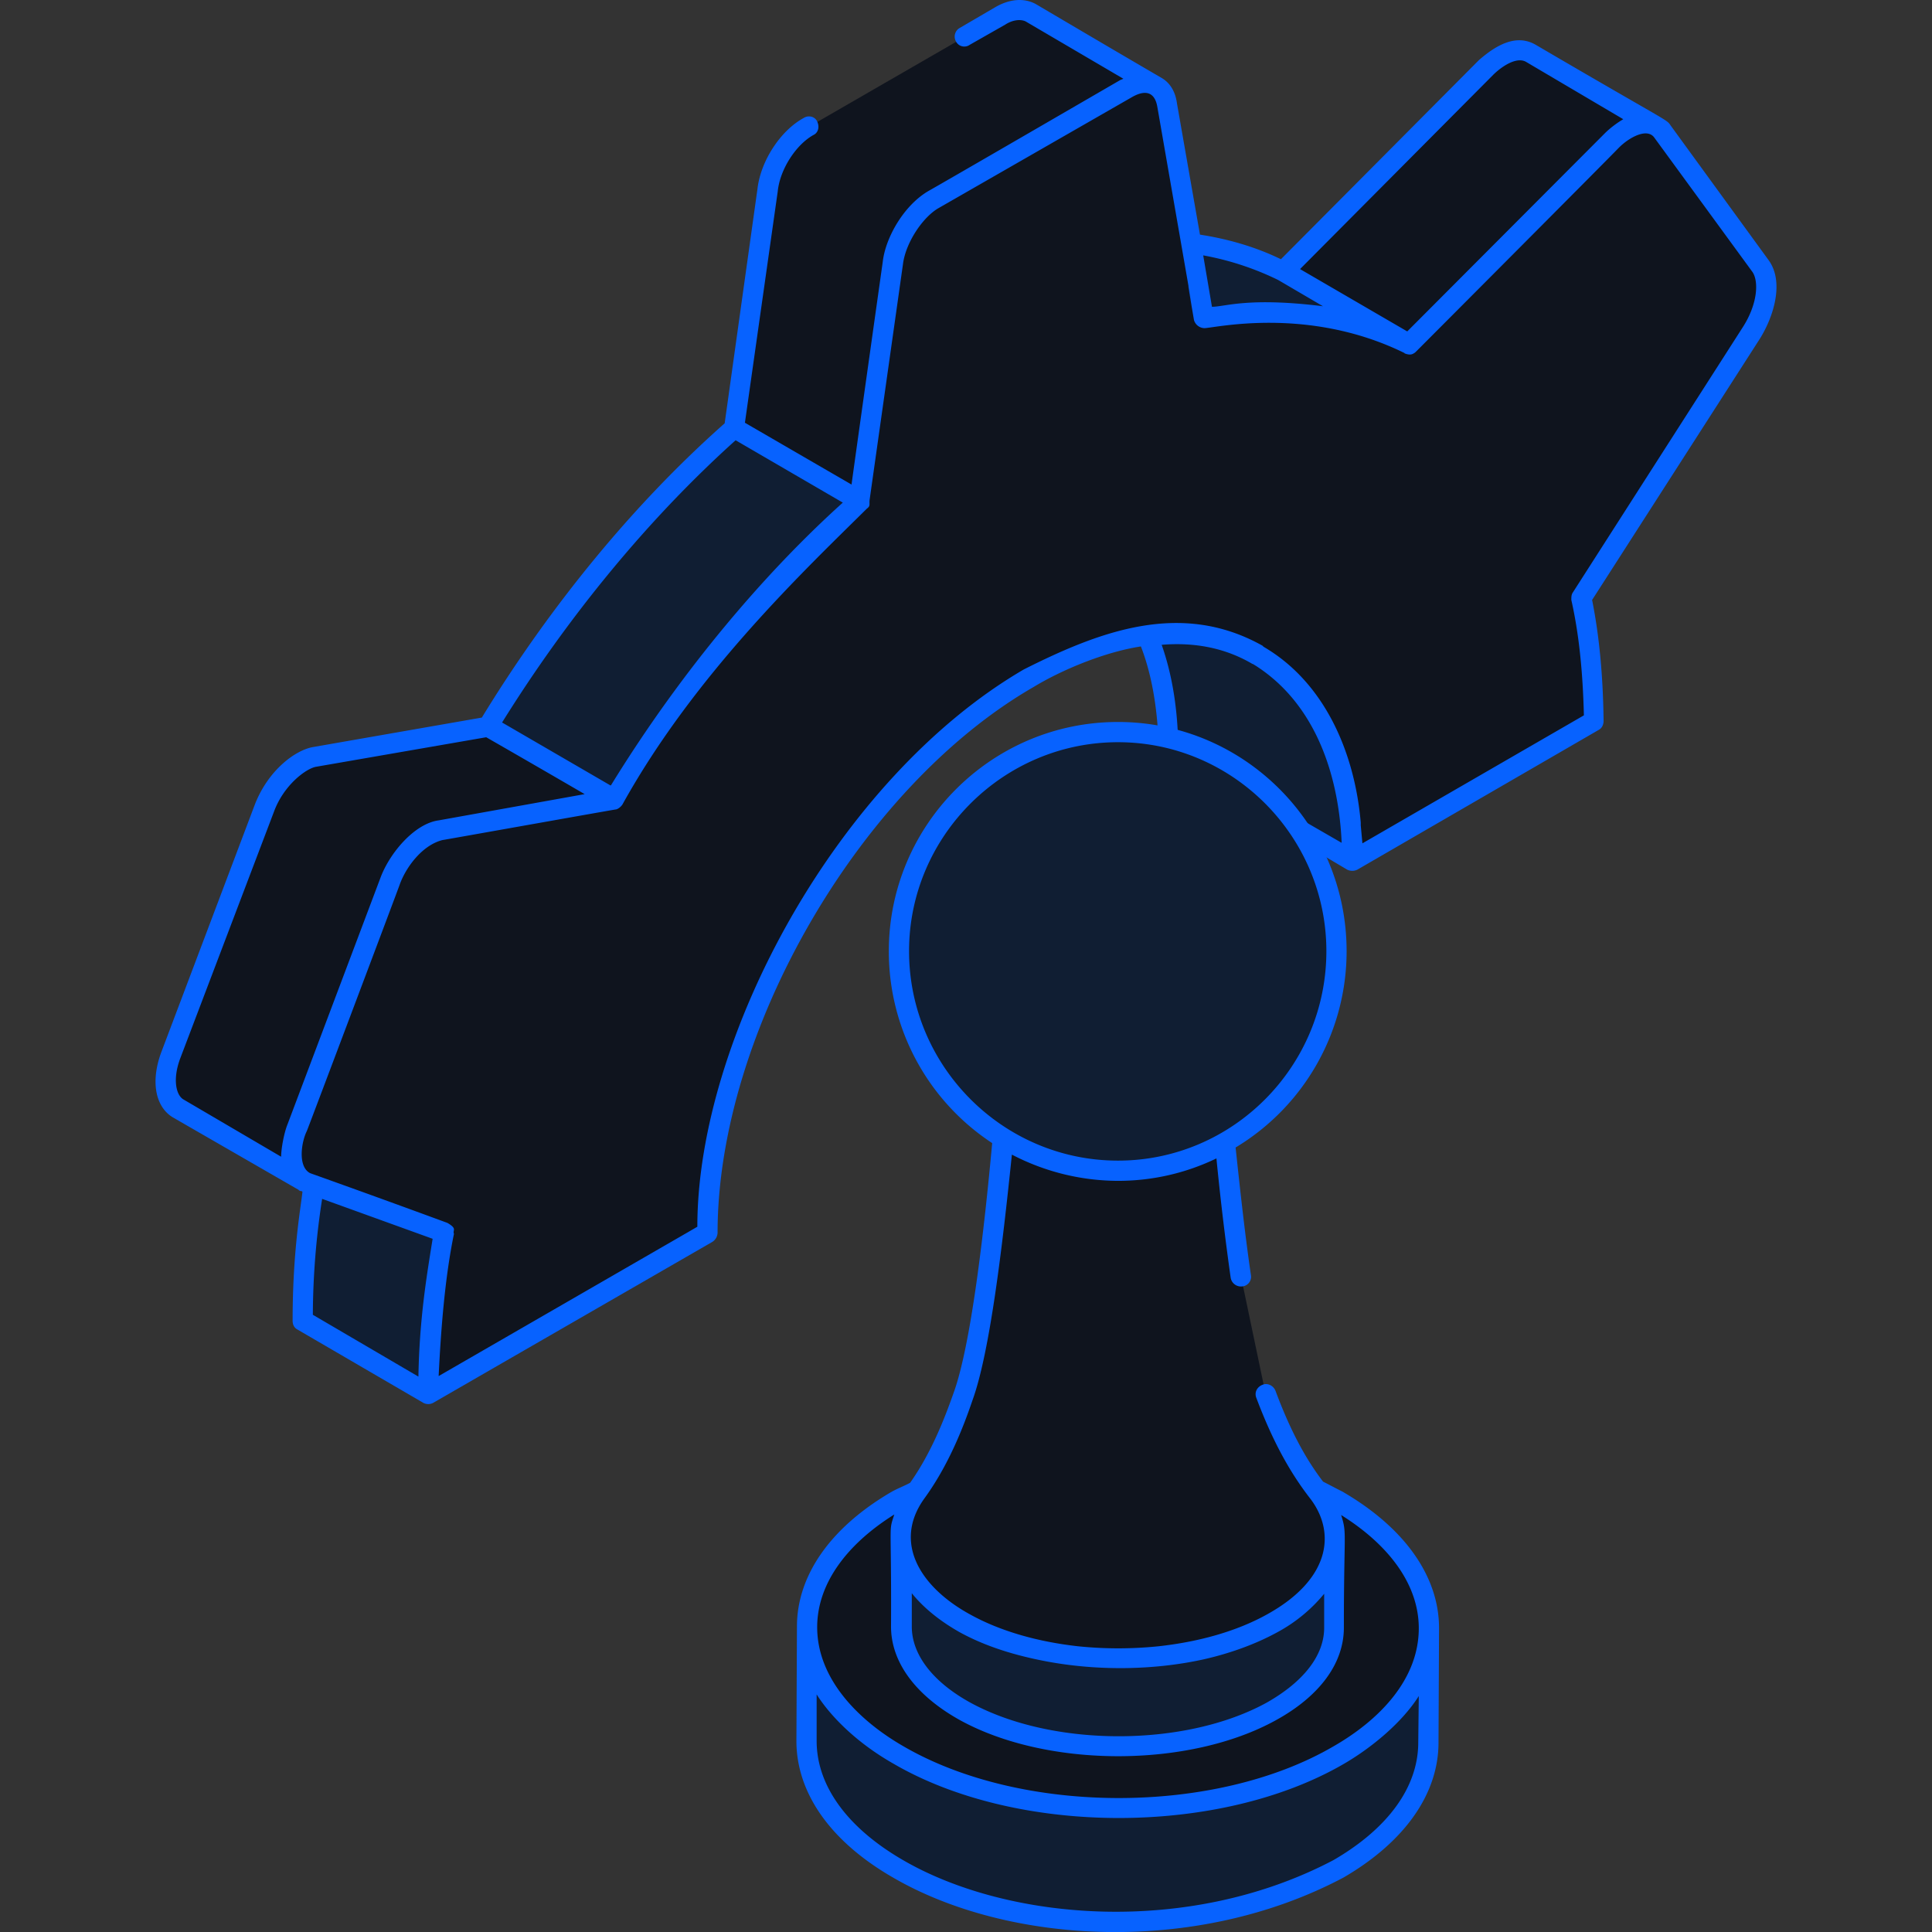
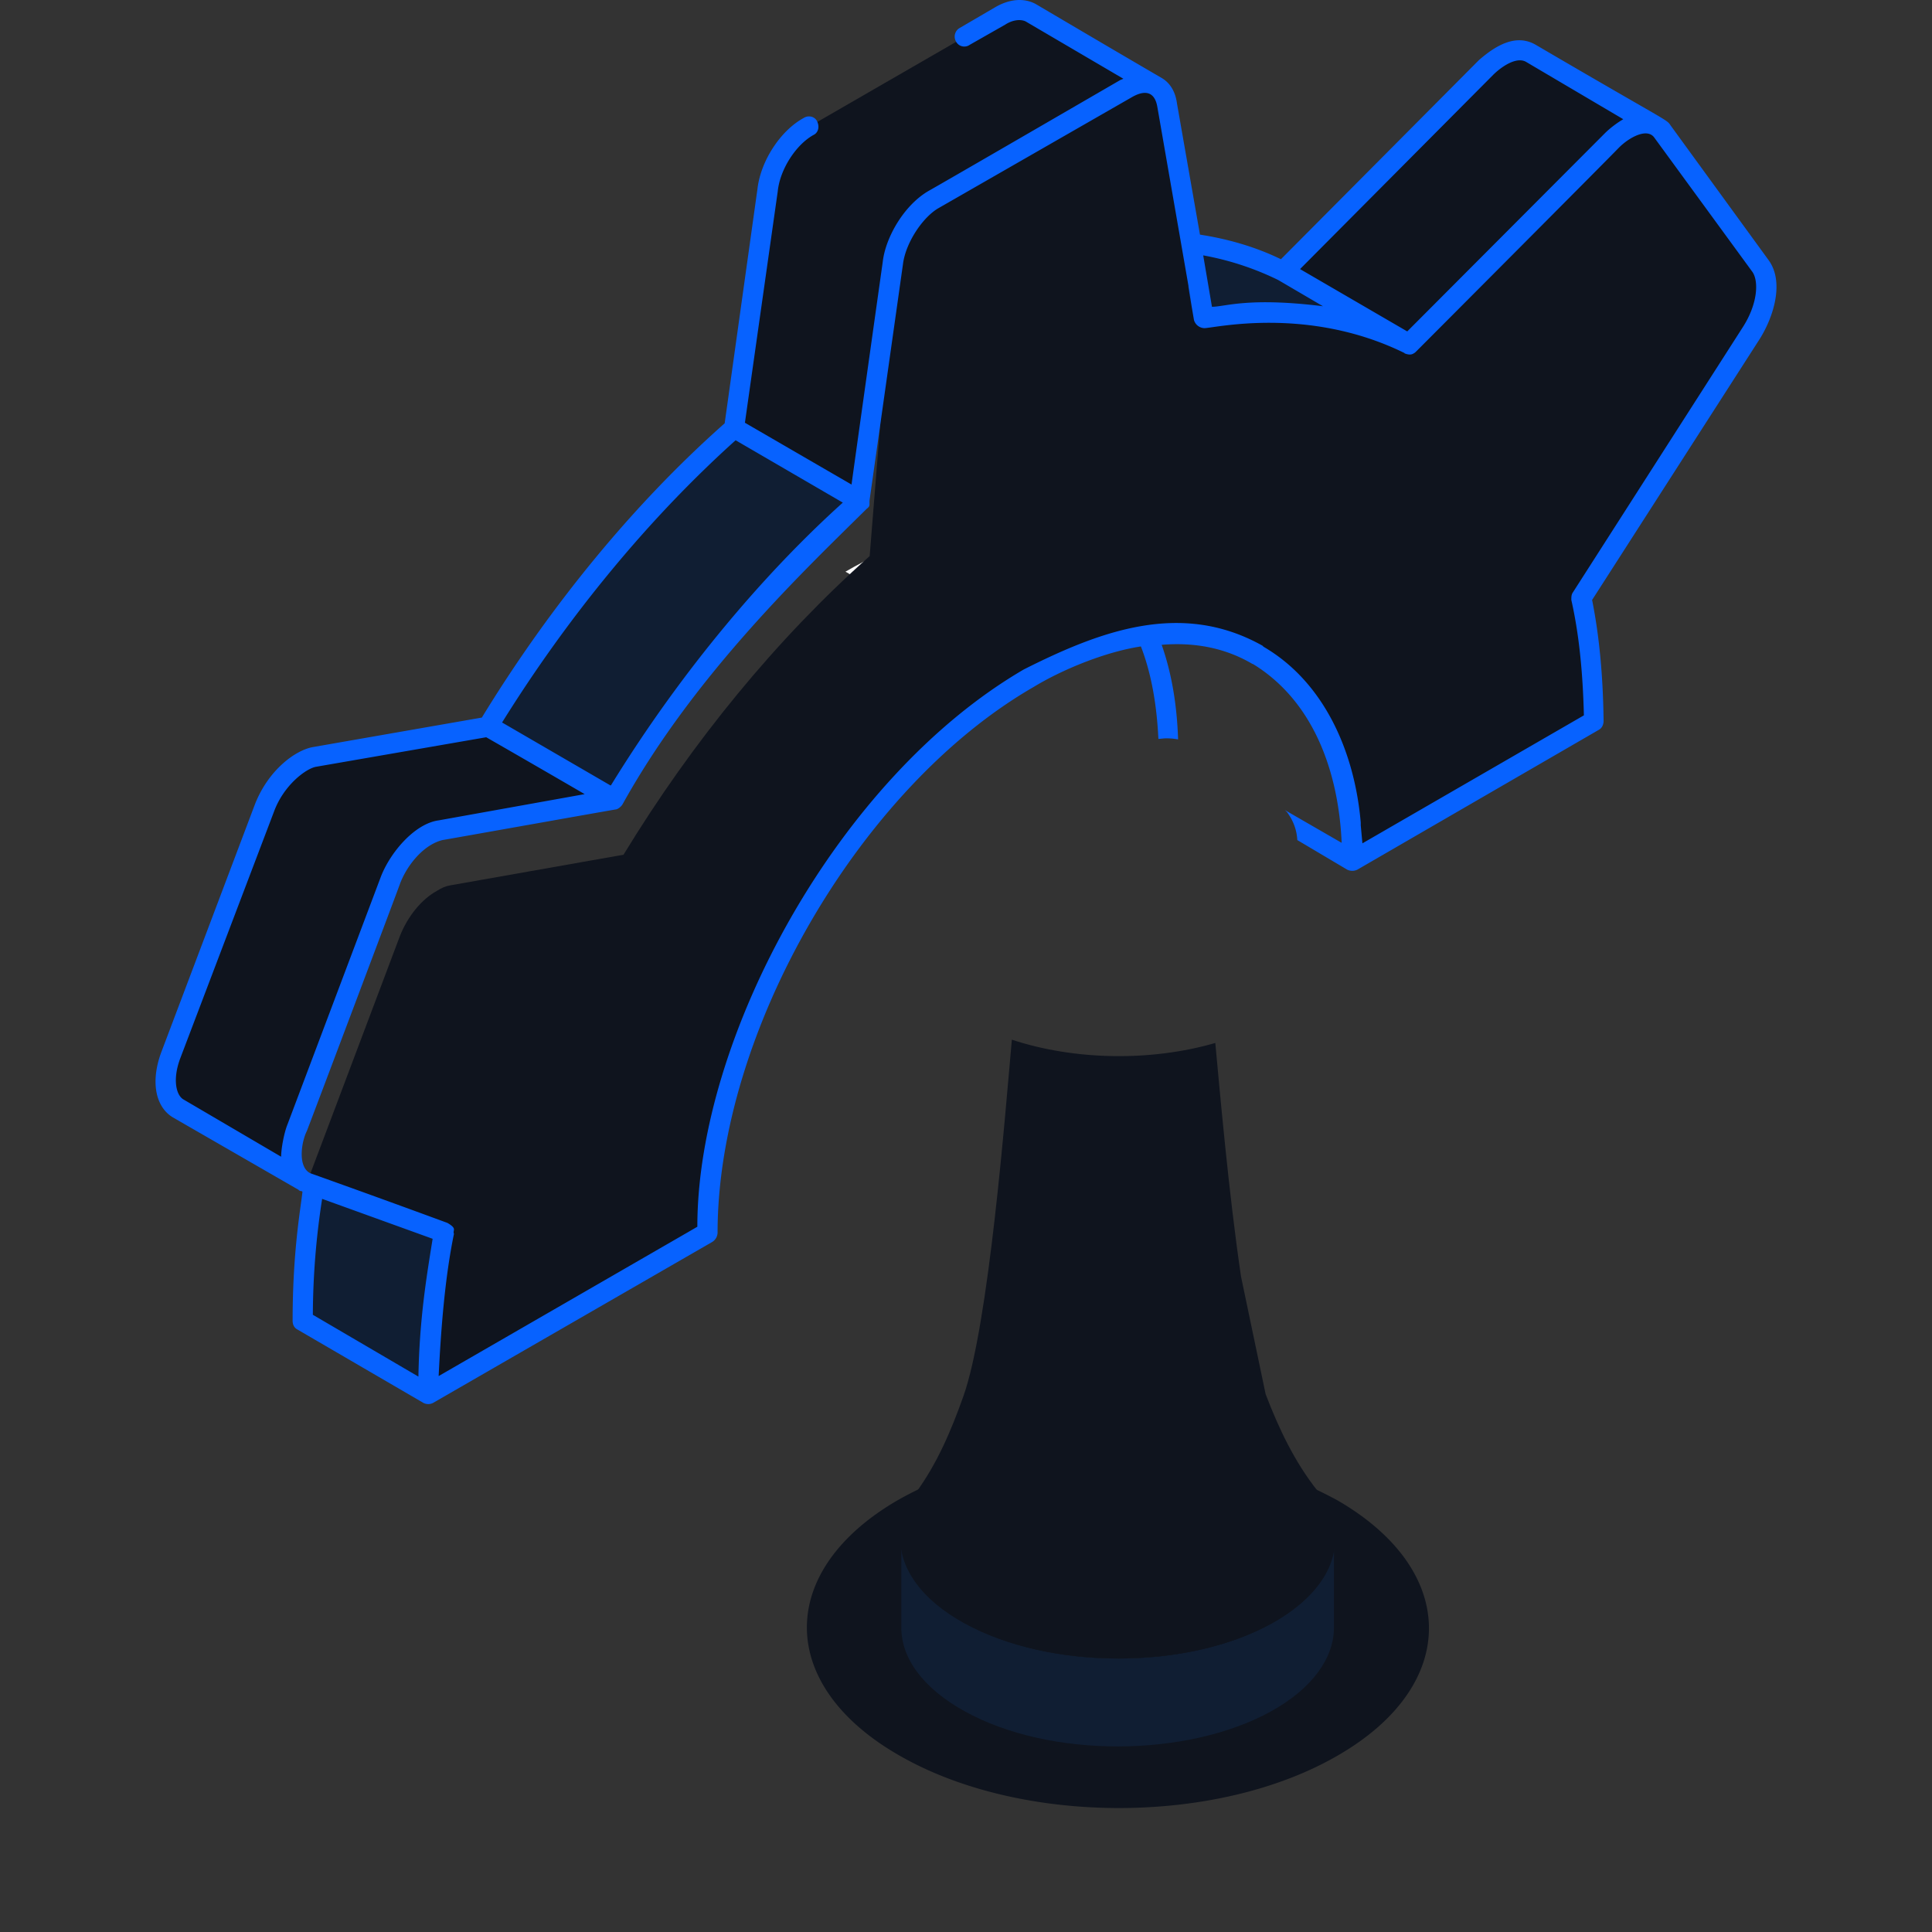
<svg xmlns="http://www.w3.org/2000/svg" width="72" height="72" fill="none">
  <rect width="100%" height="100%" fill="#333333" stroke="none" />
-   <path d="M43.58 28.112c-.04-3.77-1.366-6.4-3.506-7.643l6.828 3.974c2.14 1.244 3.465 3.873 3.506 7.623-2.059-1.182-4.79-2.772-6.828-3.954z" fill="#101E33" />
  <path d="M61.741 4.7c-.306-.163-.713-.143-1.141.102a3.255 3.255 0 00-.53.428l-7.562 7.602-4.688-2.73 7.562-7.603c.184-.163.347-.306.53-.408.428-.245.836-.285 1.141-.102l4.688 2.71z" fill="#0F141E" />
  <path d="M40.068 20.468l6.828 3.974c-2.201-1.284-5.218-1.1-8.56.836l-6.828-3.974c3.342-1.937 6.359-2.1 8.56-.836z" fill="#FAFAFA" />
  <path d="M44.887 11.857L40.2 9.148c2.874-.49 5.463-.123 7.623.958l4.688 2.73c-2.16-1.1-4.77-1.467-7.623-.978z" fill="#101E33" />
-   <path d="M26.355 45.939l-6.828-3.954c.02-7.623 5.36-16.856 11.985-20.688l6.828 3.974c-6.624 3.812-11.964 13.045-11.985 20.668z" fill="#FAFAFA" />
  <path d="M15.961 51.959l-4.688-2.731c0-1.937.204-3.975.591-6.013l4.688 2.71c-.387 2.06-.59 4.077-.59 6.034zM22.872 29.8l-4.688-2.73c2.568-4.22 5.707-8.031 9.171-11.11l4.688 2.712c-3.465 3.078-6.603 6.91-9.171 11.128z" fill="#101E33" />
  <path d="M35.96 1.37l1.325-.775c.429-.244.816-.285 1.122-.122l4.667 2.731c-.285-.163-.673-.143-1.1.122l-7.175 4.097c-.734.449-1.407 1.468-1.508 2.405l-1.244 8.866-4.688-2.73 1.244-8.867c.102-.938.774-1.957 1.528-2.364m-7.258 25.064l-6.46 1.141c-.164.02-.347.102-.49.184-.57.326-1.1.978-1.386 1.712l-3.465 9.192c-.346.897-.244 1.712.245 1.997l-4.688-2.73c-.49-.286-.591-1.081-.245-1.998l3.465-9.172c.306-.754.836-1.386 1.386-1.712.163-.082.326-.163.49-.204l6.46-1.121 4.688 2.71z" fill="#0F141E" />
-   <path d="M65.612 9.922c.367.55.245 1.57-.346 2.487l-6.319 9.865c.286 1.406.428 2.956.449 4.586l-8.989 5.198c-.06-7.583-5.442-10.62-12.066-6.788-6.624 3.812-11.965 13.045-11.985 20.668l-10.395 6.013c0-1.957.204-3.975.591-6.033l-5.116-1.835c-.59-.224-.754-1.08-.367-2.058l3.465-9.193c.286-.734.816-1.386 1.386-1.692.164-.108.327-.176.49-.203l6.46-1.142c2.569-4.219 5.708-8.05 9.173-11.129L33.286 9.8c.122-.917.775-1.936 1.529-2.364l7.154-4.138c.754-.428 1.406-.183 1.529.612l1.386 7.949c2.853-.49 5.462-.123 7.623.978l7.561-7.602c.177-.177.354-.32.53-.428.55-.306 1.08-.286 1.366.122l3.648 4.993z" fill="#0F141E" />
+   <path d="M65.612 9.922c.367.55.245 1.57-.346 2.487l-6.319 9.865c.286 1.406.428 2.956.449 4.586l-8.989 5.198c-.06-7.583-5.442-10.62-12.066-6.788-6.624 3.812-11.965 13.045-11.985 20.668l-10.395 6.013c0-1.957.204-3.975.591-6.033l-5.116-1.835l3.465-9.193c.286-.734.816-1.386 1.386-1.692.164-.108.327-.176.49-.203l6.46-1.142c2.569-4.219 5.708-8.05 9.173-11.129L33.286 9.8c.122-.917.775-1.936 1.529-2.364l7.154-4.138c.754-.428 1.406-.183 1.529.612l1.386 7.949c2.853-.49 5.462-.123 7.623.978l7.561-7.602c.177-.177.354-.32.53-.428.55-.306 1.08-.286 1.366.122l3.648 4.993z" fill="#0F141E" />
  <path fill-rule="evenodd" clip-rule="evenodd" d="M65.59 12.616l-6.257 9.743c.265 1.325.408 2.813.428 4.504 0 .143-.061.265-.163.327l-9.009 5.217a.431.431 0 01-.387 0l-1.855-1.1a1.857 1.857 0 00-.326-.958.547.547 0 00-.143-.163l2.12 1.223v-.041c-.122-2.609-1.04-5.197-3.24-6.583 0 0-.042-.02-.062-.041h-.02c-1-.591-2.14-.816-3.384-.714.367 1.04.57 2.222.612 3.526a2.297 2.297 0 00-.449-.04c-.102 0-.204.02-.285.02-.061-1.284-.265-2.446-.652-3.445-1.346.204-2.956.877-3.995 1.509-6.483 3.73-11.781 12.88-11.781 20.34a.42.42 0 01-.204.347L16.143 52.28a.389.389 0 01-.367 0l-4.688-2.731c-.122-.061-.183-.184-.183-.326 0-2.61.305-4.22.367-4.81l-.02-.02a.218.218 0 01-.123-.042c0-.02-.02-.02-.02-.02l-4.668-2.69c-.673-.408-.836-1.386-.408-2.487l3.465-9.172c.49-1.264 1.488-2.018 2.16-2.14l6.299-1.1c2.568-4.2 5.687-7.99 9.05-10.967l1.223-8.744c.122-1.039.856-2.16 1.712-2.629.183-.122.428-.061.51.122.101.204.04.428-.143.51-.653.367-1.244 1.284-1.325 2.1l-1.223 8.621c-.245-.143 3.832 2.222 3.974 2.303 0 .041 0 .041 0 0 .062-.489 1.142-8.153 1.162-8.295.102-.917.795-2.12 1.712-2.65.408-.224 7.012-4.056 7.154-4.138a.796.796 0 00.102-.04L38.217.795c-.184-.082-.469-.062-.754.122l-1.325.754a.349.349 0 01-.51-.122.37.37 0 01.143-.51l1.325-.774c.53-.306 1.06-.347 1.488-.123.142.082 2.588 1.529 4.688 2.752.326.183.53.51.59.958l.857 4.892c1.06.163 2.1.468 3.017.917l7.378-7.42c.632-.55 1.386-.998 2.12-.57 5.116 2.996 4.85 2.752 5.034 3.017l3.648 5.014c.571.794.204 2.058-.326 2.914zM38.584.142c-.014-.013-.014-.013 0 0zm-3.975 6.971c-.027.014-.027.014 0 0zm13.84 2.915l3.995 2.323 7.358-7.378c.244-.245.55-.449.693-.53l-3.628-2.14c-.367-.204-.938.204-1.223.489l-7.195 7.236zm16.856.102l-3.648-4.994c-.265-.387-.938-.02-1.325.367-.428.448-7.114 7.154-7.542 7.582-.04.04-.06.061-.102.082-.081.06-.203.06-.346 0 0 0 0-.02-.02-.02-3.588-1.754-7.073-.918-7.44-.918a.416.416 0 01-.387-.306c-.775-4.565.998 5.646-1.366-7.949-.102-.57-.469-.632-.958-.346l-7.175 4.117c-.59.326-1.243 1.284-1.345 2.1l-1.243 8.784c-.02.163.04.224-.102.326-2.242 2.222-6.4 6.135-9.11 11.027-.082.122-.205.183-.245.183-.388.062-6.319 1.121-6.462 1.142-.733.183-1.345.978-1.59 1.65.062-.142-3.403 9.05-3.464 9.193-.204.408-.347 1.325.122 1.57a552.649 552.649 0 015.116 1.854c.387.225.183.265.245.408-.347 1.671-.49 3.648-.571 5.3l9.253-5.34.388-.225c0-7.052 5.238-16.734 12.168-20.77 2.833-1.426 5.87-2.588 8.907-.876 0 .02.02.02.04.04 2.263 1.326 3.384 3.935 3.608 6.544v.101l.062.673 8.254-4.77c-.04-1.63-.183-3.036-.468-4.3 0-.102 0-.204.06-.285l6.32-9.865c.57-.877.61-1.733.366-2.08zM18.711 26.925l4.036 2.344h.02c2.67-4.342 5.789-7.97 8.642-10.538l-3.995-2.324c-3.22 2.895-6.216 6.523-8.703 10.518zm0 0c-.013 0-.013 0 0 0zm-4.525 5.768c.347-.917 1.264-1.998 2.16-2.12l5.443-.978a758.97 758.97 0 00-3.669-2.12l-6.339 1.1c-.367.062-1.202.673-1.57 1.672l-3.485 9.172c-.305.795-.163 1.386.102 1.549l3.649 2.14c0-.285.102-.876.244-1.223l3.465-9.192zm1.937 13.473l-4.118-1.488a28.692 28.692 0 00-.346 4.32l3.934 2.304c.04-2.222.326-3.852.53-5.136zM44.84 9.517l.326 1.916c.49 0 1.346-.367 4.138-.02l-1.671-.979a10.696 10.696 0 00-2.793-.917z" fill="#0762FF" />
-   <path d="M43.825 71.504c-3.648.408-7.541-.224-10.354-1.855-2.283-1.304-3.424-3.036-3.424-4.769l.02-4.24c0 1.733 1.142 3.466 3.425 4.77 4.545 2.63 11.882 2.63 16.407 0 2.222-1.304 3.343-2.996 3.363-4.708l-.02 4.24c0 1.711-1.142 3.423-3.363 4.708-1.855.978-3.873 1.59-6.054 1.854z" fill="#101E33" />
  <path d="M49.88 65.408c-4.505 2.63-11.843 2.63-16.388 0-4.545-2.609-4.566-6.869-.04-9.498a13.3 13.3 0 011.711-.815c-.183.305-.366.632-.59.917-.347.51-.53 1.019-.53 1.549v.04c0 1.08.753 2.161 2.22 2.976 3.018 1.631 7.848 1.631 10.803 0 1.488-.815 2.222-1.895 2.202-2.975 0-.571-.204-1.121-.612-1.651a11.354 11.354 0 01-.611-.877c.632.245 1.223.53 1.793.836 4.546 2.63 4.546 6.89.041 9.498z" fill="#0F141E" />
  <path d="M49.712 57.377v3.281c0 1.121-.795 2.263-2.344 3.119-3.138 1.732-8.254 1.753-11.413 0-1.59-.877-2.385-2.018-2.365-3.16v-3.281c0 1.141.795 2.283 2.385 3.16 3.16 1.752 8.275 1.752 11.414 0 1.549-.857 2.323-1.998 2.323-3.12z" fill="#101E33" />
  <path d="M47.166 51.954c.49 1.284 1.08 2.527 1.936 3.607.428.571.653 1.162.653 1.774.02 1.141-.775 2.282-2.344 3.159-3.16 1.753-8.296 1.753-11.476 0-1.59-.877-2.384-2.018-2.384-3.16v-.04c0-.57.204-1.121.57-1.651.795-1.08 1.325-2.324 1.774-3.587.958-2.67 1.57-10.6 1.814-13.31 2.344.775 5.197.815 7.582.122.163 1.733.489 5.524.958 8.704" fill="#0F141E" />
-   <path d="M49.798 35.447c0 4.545-3.628 8.173-8.133 8.173a8.146 8.146 0 01-8.173-8.173c0-4.484 3.649-8.174 8.173-8.174 4.505 0 8.133 3.69 8.133 8.174z" fill="#101E33" />
-   <path fill-rule="evenodd" clip-rule="evenodd" d="M53.629 60.7v.02l-.02 4.22c0 1.915-1.264 3.709-3.547 5.034-5.503 2.914-12.494 2.486-16.775 0-2.344-1.346-3.607-3.16-3.607-5.096l.02-4.24v-.02c0-1.916 1.264-3.71 3.547-5.034.224-.122.448-.204.672-.326.775-1.1 1.264-2.344 1.61-3.323.653-1.773 1.142-6.012 1.447-9.335a8.54 8.54 0 01-3.852-7.154c0-4.708 3.832-8.54 8.54-8.54 4.709 0 8.52 3.832 8.52 8.54a8.537 8.537 0 01-4.137 7.318c.163 1.528.346 3.22.57 4.749a.36.36 0 01-.326.428.388.388 0 01-.428-.327 105.666 105.666 0 01-.53-4.443c-1.1.53-2.344.836-3.669.836a8.598 8.598 0 01-3.954-.978c-.346 3.363-.815 7.357-1.467 9.151-.367 1.08-.918 2.466-1.814 3.69-1.162 1.65-.102 3.301 1.732 4.3 1.142.632 2.548 1.019 4.015 1.182a14.72 14.72 0 002.997 0c1.487-.163 2.894-.55 4.035-1.182 2.405-1.325 2.589-3.098 1.59-4.362-.754-.978-1.386-2.14-1.977-3.71-.081-.203.02-.407.224-.489.184-.081.408.02.49.225.53 1.426 1.1 2.507 1.773 3.383.244.122.468.245.713.367 2.323 1.345 3.608 3.16 3.608 5.095v.02zM41.664 43.253c4.28 0 7.766-3.506 7.766-7.807 0-4.28-3.485-7.786-7.766-7.786-4.28 0-7.786 3.506-7.786 7.786 0 4.301 3.506 7.807 7.786 7.807zm11.21 17.426c0-1.569-1.039-3.057-2.894-4.219.224.714.102.53.102 4.199 0 1.325-.897 2.548-2.527 3.445-3.241 1.793-8.52 1.793-11.781 0-1.651-.918-2.568-2.16-2.568-3.486.02-4.035-.102-3.485.122-4.178-1.855 1.162-2.874 2.65-2.874 4.199 0 1.936 1.55 3.485 3.22 4.443 4.423 2.568 11.618 2.568 16.02 0 1.672-.958 3.18-2.466 3.18-4.403zm0 2.528c-.631.998-1.773 1.936-2.792 2.527-4.627 2.69-12.148 2.69-16.774 0-1.366-.774-2.344-1.753-2.874-2.588v1.732c0 1.671 1.141 3.24 3.22 4.443 3.934 2.283 10.66 2.834 16.04 0 2.04-1.182 3.16-2.73 3.16-4.382l.02-1.732zM33.98 60.618c0 1.04.775 2.059 2.181 2.833 3.057 1.672 8.01 1.672 11.047 0 1.366-.774 2.14-1.752 2.14-2.792v-1.264a5.852 5.852 0 01-1.732 1.427c-.815.448-1.773.795-2.772 1.02-1.855.407-3.934.427-5.809.08-1.202-.223-2.323-.57-3.281-1.1-.755-.428-1.346-.917-1.774-1.447v1.243z" fill="#0762FF" />
</svg>